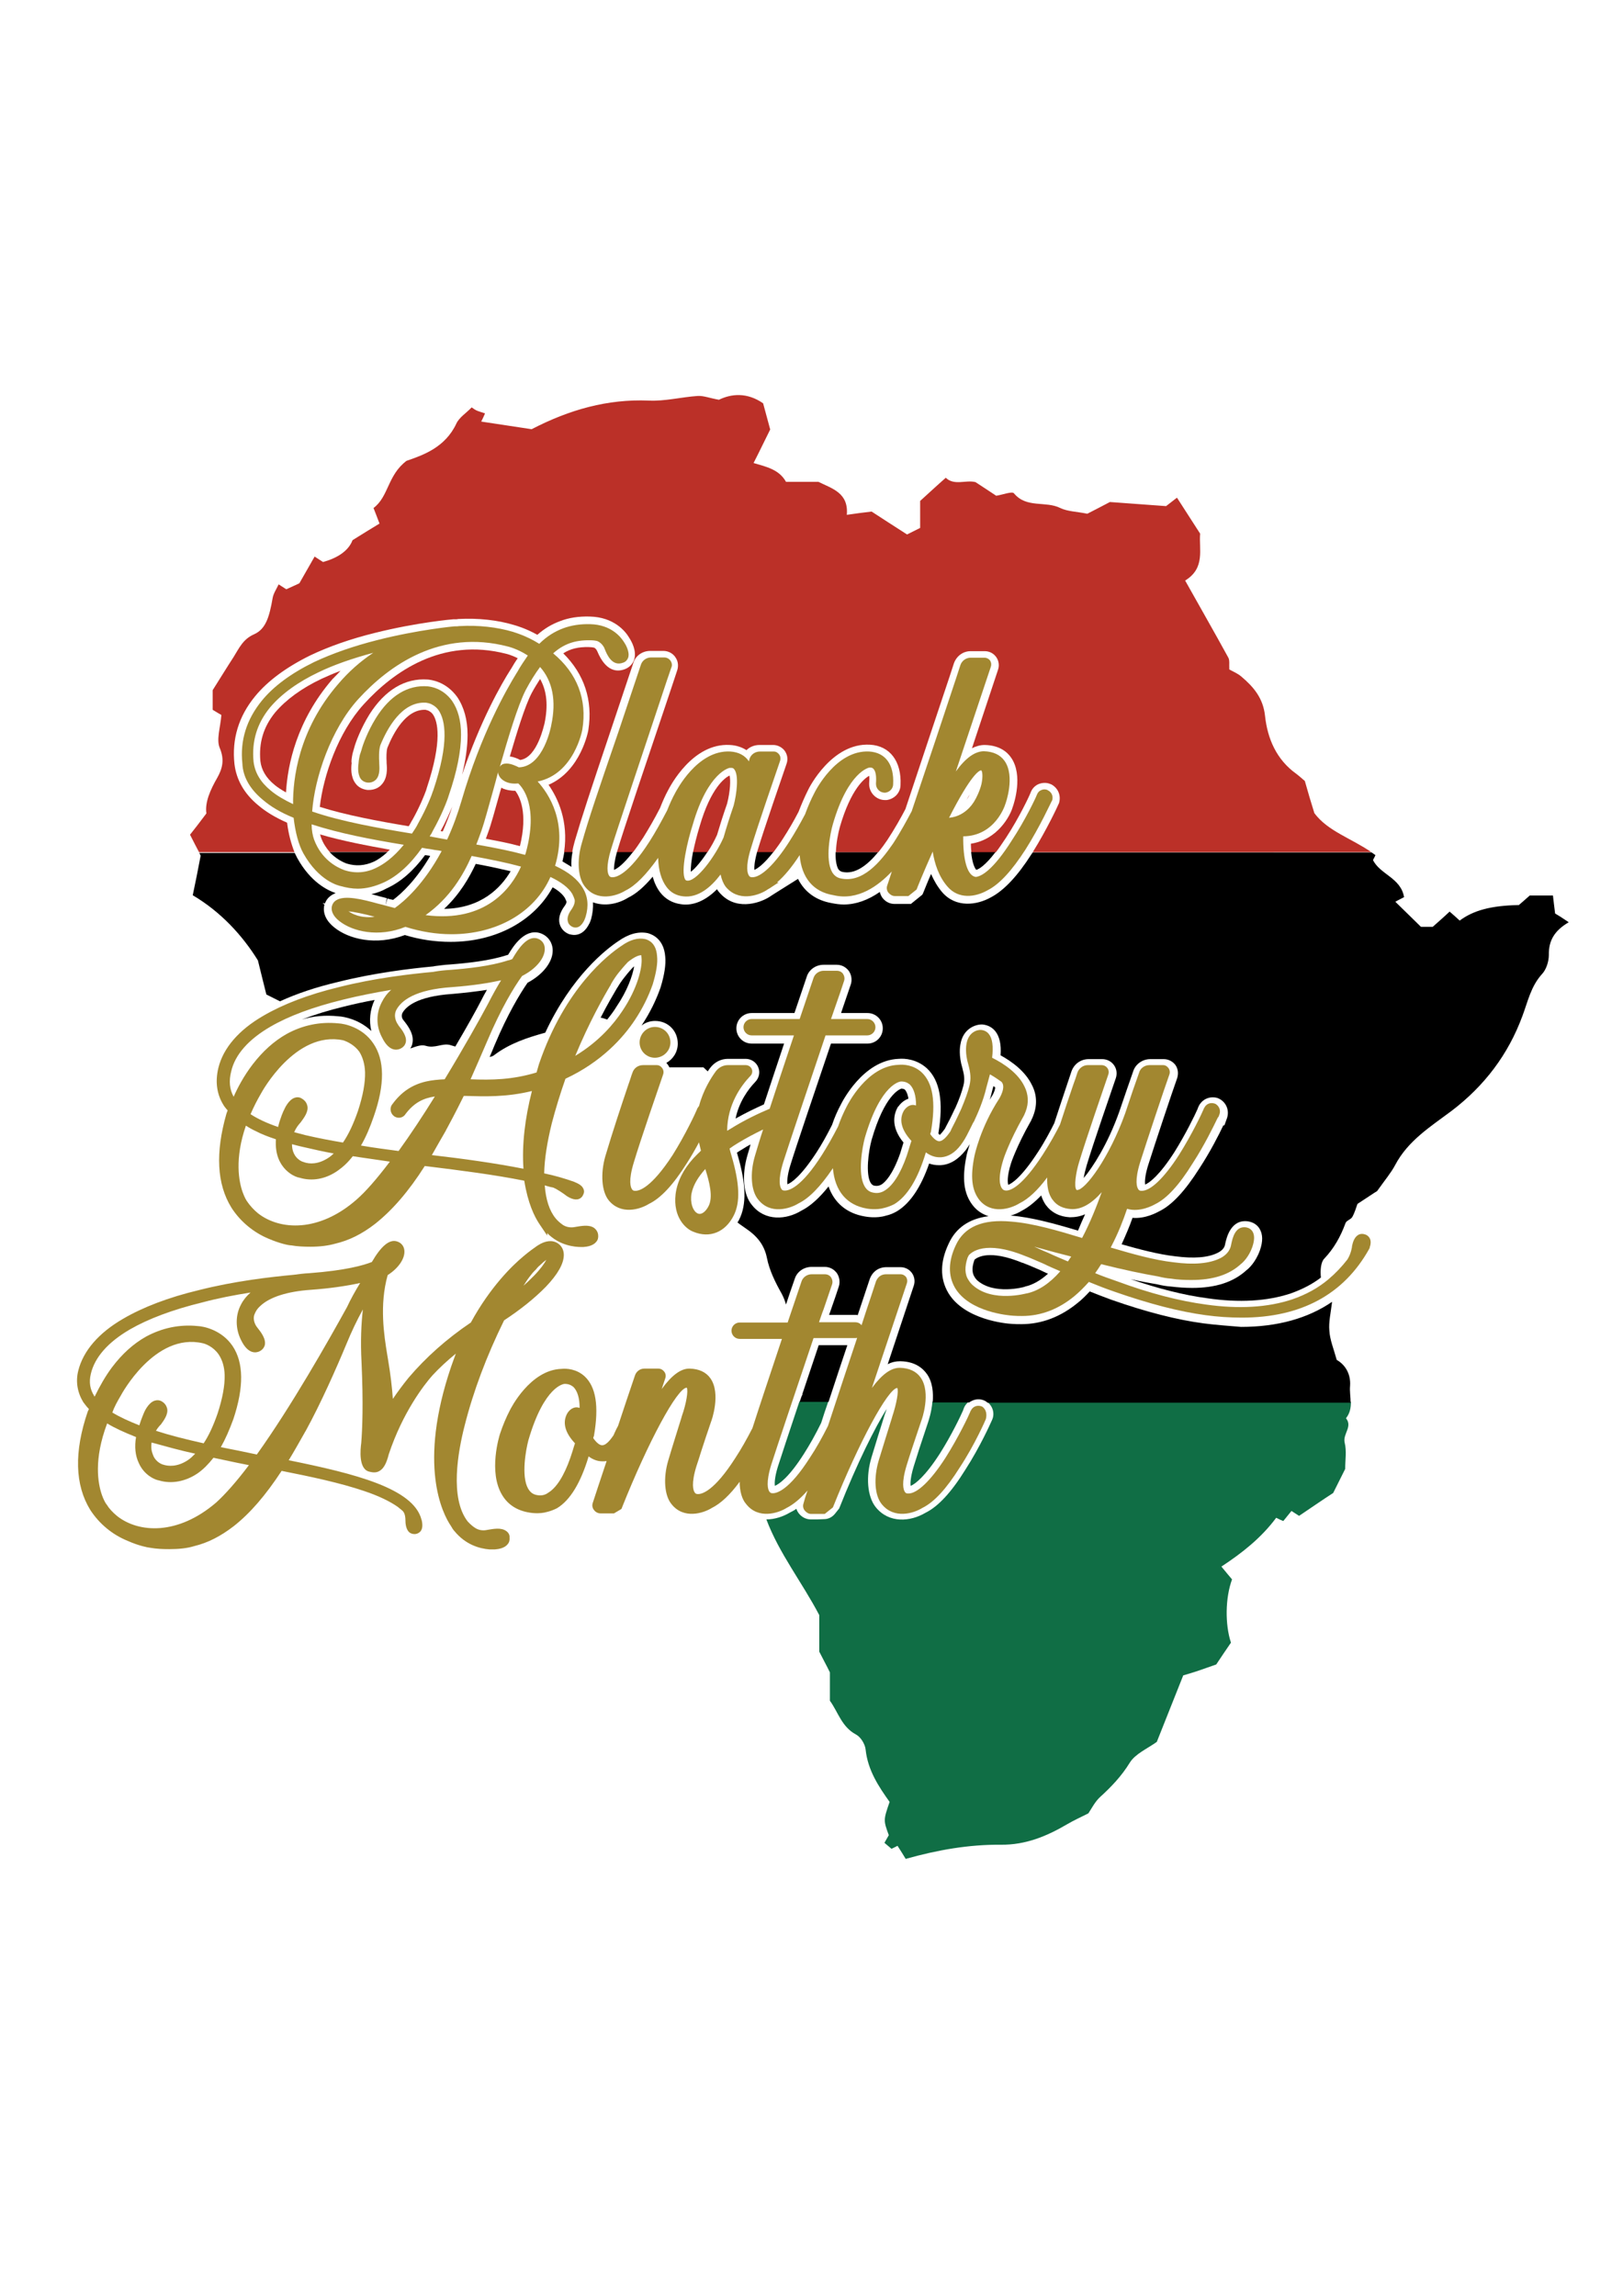
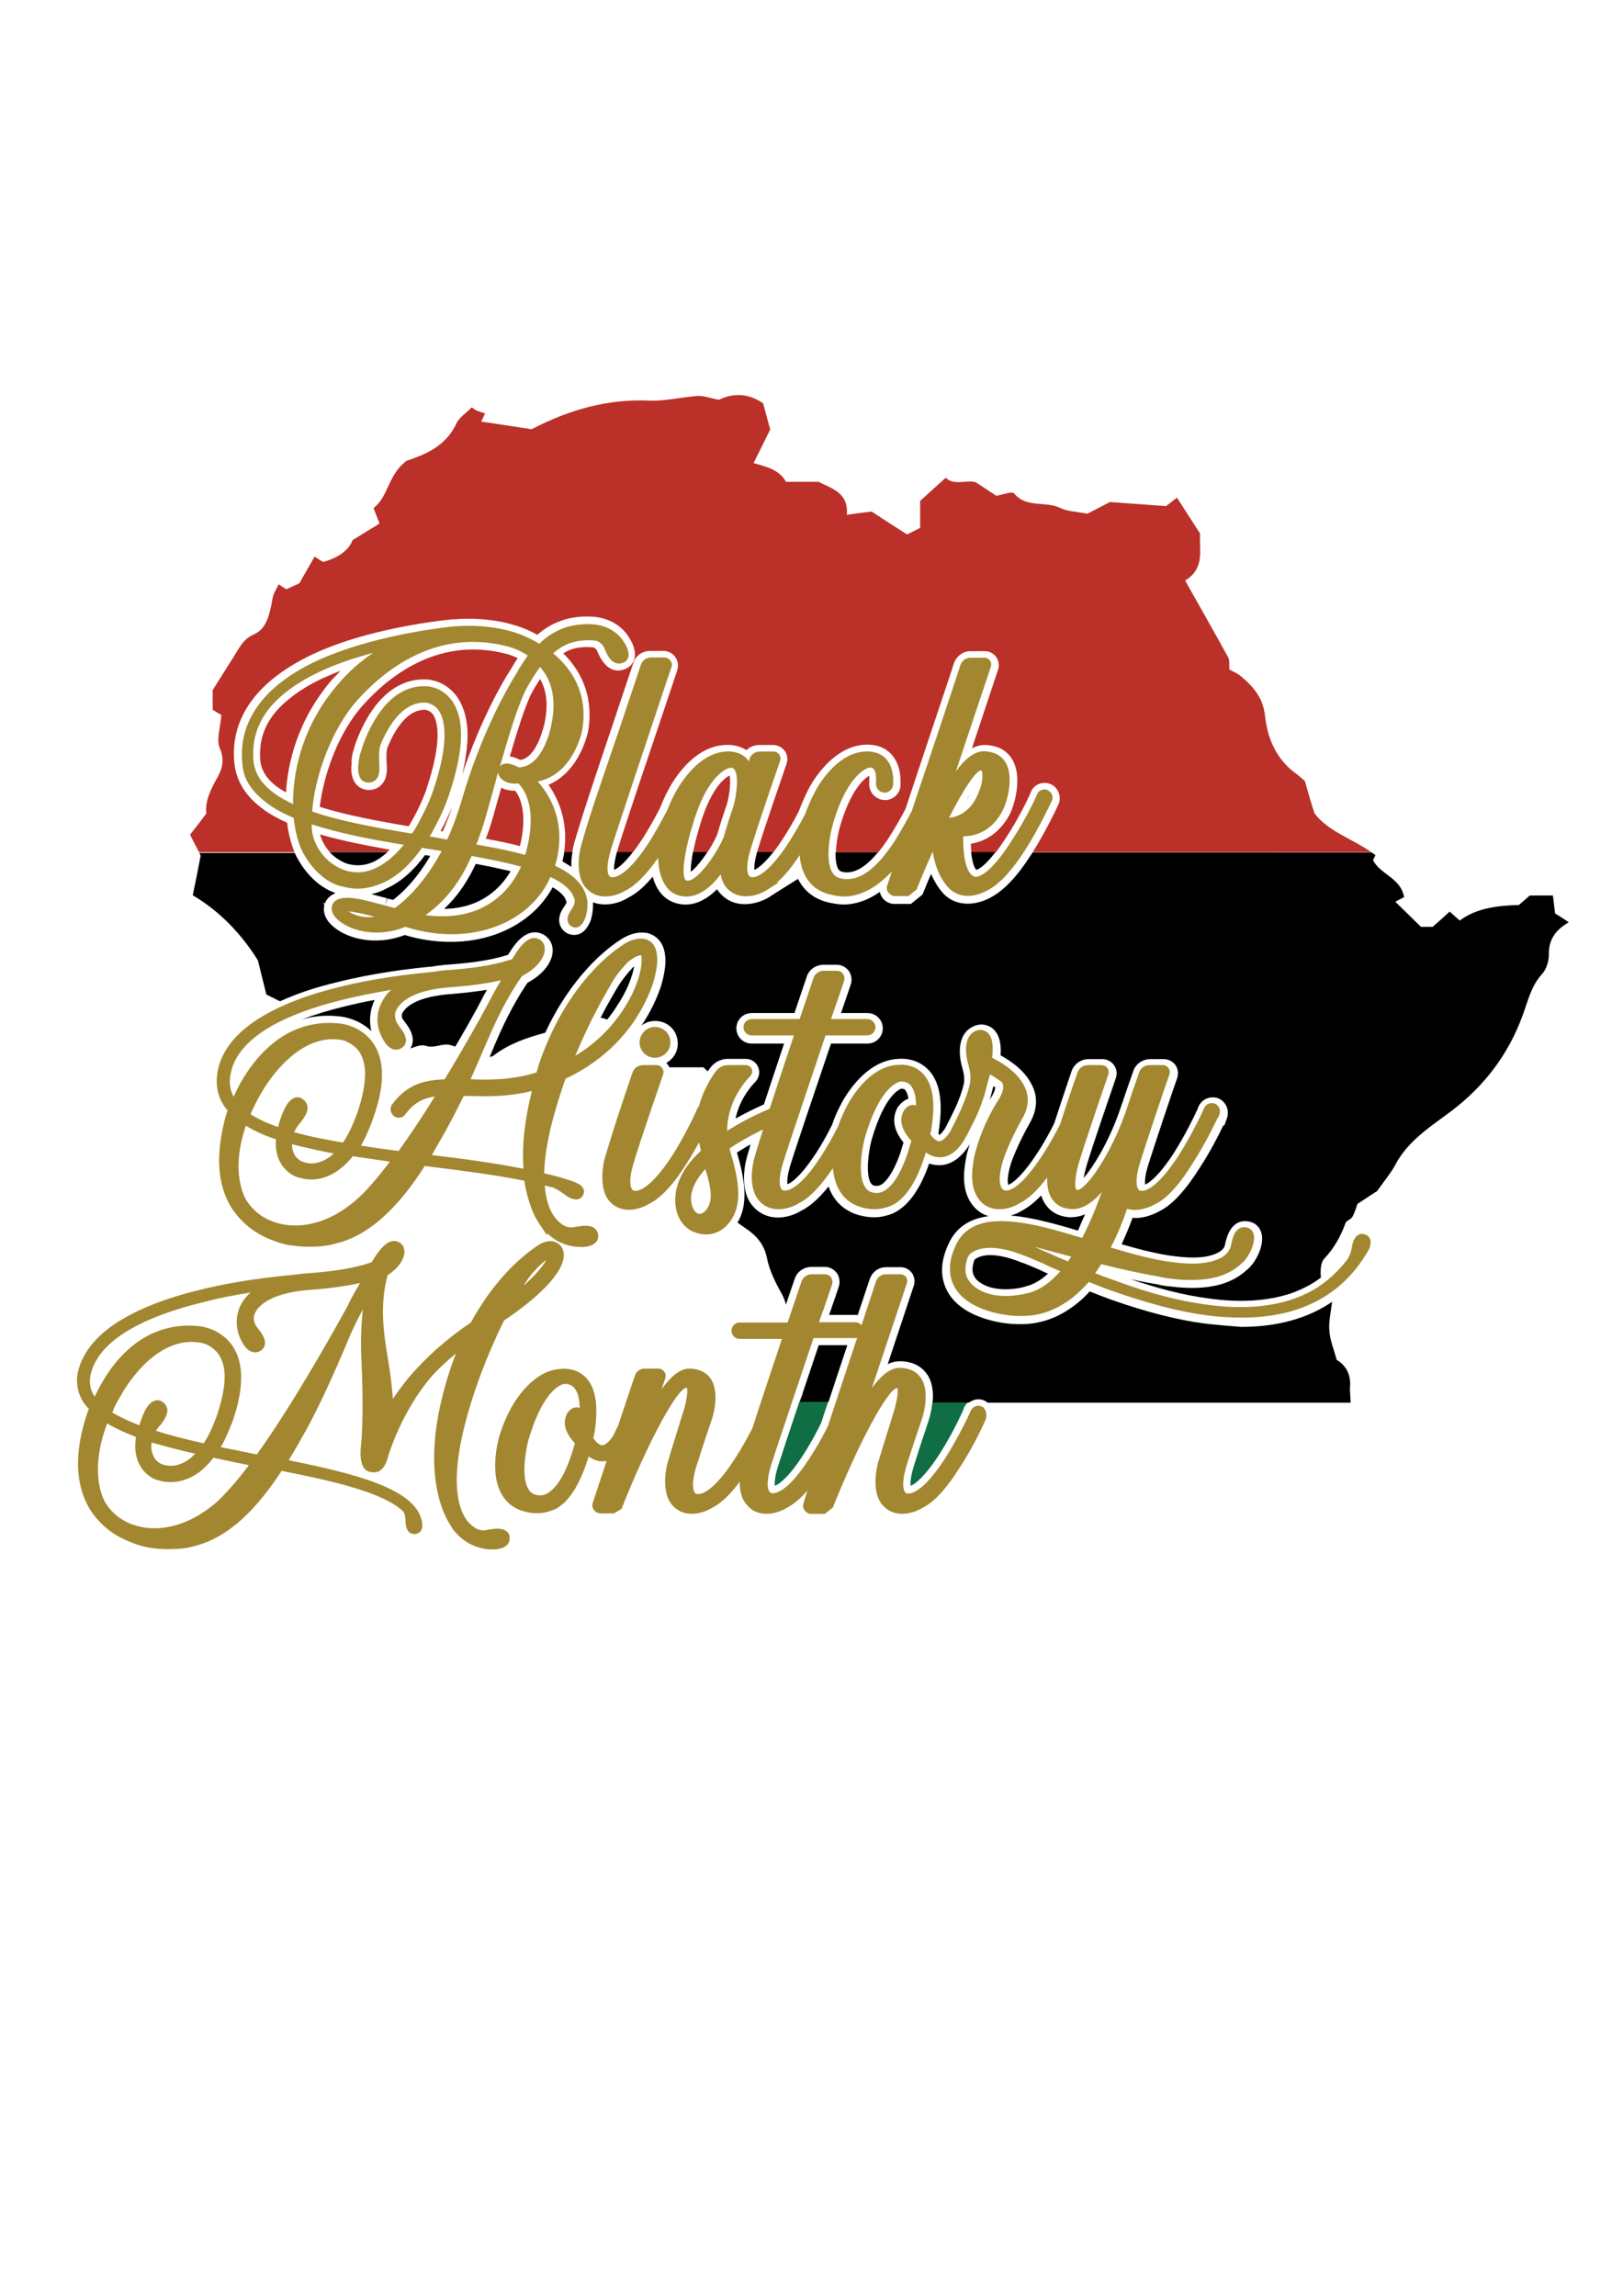
<svg xmlns="http://www.w3.org/2000/svg" version="1.0" x="0px" y="0px" viewBox="0 0 595.3 841.9" style="enable-background:new 0 0 595.3 841.9;" xml:space="preserve">
  <style type="text/css">
	.st0{fill:#106E45;}
	.st1{fill:#A28730;}
	.st2{fill:#BB3028;}
</style>
  <g id="Layer_1">
    <g id="XMLID_1_">
      <path id="XMLID_13_" class="st0" d="M294.9,533.1c2.1-3.3,4.2-7,6.3-11.3c0.8-2.6,1.7-5.2,2.6-7.8h-10.6    c-3.6,10.8-6.8,20.4-7.9,23.9c-1.2,3.9-1.2,6-1.1,7C285.6,544.3,289.2,542.1,294.9,533.1z" />
-       <path id="XMLID_8_" class="st0" d="M363.8,520.9c-0.4,0.9-4.3,9.7-9.8,18.2c-5.1,8.2-9.9,13.4-14.6,15.7c-5.4,3.2-13.3,4-18.2-2.1    c-3.1-3.9-3.7-11.2-1.5-18.4c1.5-5,3.2-10.4,4.8-15.5l0.3-0.8c0.1-0.4,0.3-0.9,0.4-1.3c-4.3,6.9-10.7,19.6-17.4,36.5l-1.6,2    c-1,1.2-2.4,1.9-3.9,1.9l-2.5,0.1h-2.4c-1.7,0-3.3-0.8-4.4-2.2c-0.4-0.5-0.7-1.1-0.9-1.7c-0.8,0.6-1.6,1-2.4,1.4    c-2.5,1.5-5.6,2.5-8.6,2.5c4.7,12.5,13,22.9,19.4,35.1v13.4c1.4,2.8,2.8,5.3,3.9,7.6v10.4c3,4.1,4.3,9.6,9.6,12.4    c1.7,0.9,3.3,3.5,3.5,5.5c0.8,7.6,4.8,13.6,8.8,19.2c-2.3,6.7-2.3,6.7-0.3,12.2c-0.5,0.9-1.1,1.9-1.6,2.8c1.3,1.1,2,1.7,2.6,2.2    c0.9-0.4,1.6-0.8,2.2-1.1c1.2,1.9,2.2,3.4,3,4.8c11.7-3.3,23.2-5.3,34.9-5.2c9.1,0.1,16.8-3.1,24.3-7.5c2.4-1.4,5-2.6,7.8-4    c1.2-1.8,2.4-4.2,4.2-5.9c4.2-3.8,8-7.8,11-12.7c2-3.2,6.2-5,9.9-7.6c3-7.5,6.2-15.6,9.7-24.4c1.7-0.5,3.8-1.1,5.8-1.8    c2.1-0.7,4.2-1.5,6.3-2.2c1.7-2.6,3.5-5.2,5.4-8c-2.2-6.7-2.1-16.4,0.4-23.2c-1.2-1.4-2.4-2.9-3.9-4.7c7.6-5,14.6-10.5,20.1-17.9    c1,0.5,1.8,0.9,2.6,1.2c1-1.2,2-2.5,3-3.7c1.4,0.9,2.2,1.4,2.8,1.8c4.3-2.9,8.5-5.8,12.5-8.4c1.5-3.1,3-5.9,4.4-8.8    c0-3.2,0.6-6.6-0.2-9.7c-0.7-3.2,3-5.8,0.5-8.9c1.5-1.9,1.8-3.9,1.8-6H362.1C364.2,515.7,365,518.5,363.8,520.9z" />
      <path id="XMLID_5_" class="st0" d="M335.1,537.9c-1.2,4-1.2,6.1-1.1,7c1.6-0.6,5.3-3.4,10.7-11.8c4.2-6.6,7.6-13.7,8.6-16V517    l0.4-1c0.4-0.8,1-1.5,1.7-2H342c-0.3,3.9-1.5,7.3-1.7,7.9C337.8,529.3,336.1,534.6,335.1,537.9z" />
    </g>
  </g>
  <g id="Layer_3">
    <g id="XMLID_4_">
      <path id="XMLID_190_" class="st1" d="M96.4,293.3c2.9,2.5,6.6,4.7,11.3,6.6c0.6,5.2,1.8,9.9,3.6,13.1c5.7,10.1,12.8,11.8,13.9,12    c1.8,0.5,3.9,0.9,6,0.9c3.1,0,6.3-0.8,9.6-2.3c5-2.3,9.7-6.6,14-12.7c1,0.2,2,0.4,3.1,0.5c1,0.2,2,0.4,3.1,0.5    c0.3,0.1,0.6,0.1,1,0.2c-6.6,12.3-13.8,18.5-17.2,20.9c-1.2-0.3-2.3-0.6-3.4-0.9c-0.7-0.2-1.4-0.4-1.9-0.5l-0.8-0.2    c-5.8-1.6-12.2-3.2-15.3-1.3c-0.9,0.5-1.5,1.4-1.7,2.4c-0.3,1.7,0.6,3.6,2.8,5.3c4.8,3.8,14.3,6.1,24.2,2.1    c5.7,1.8,11.4,2.7,16.9,2.7c16.3,0,30.4-7.7,36.3-21c4,1.9,6.7,4,8,6.2c0.4,0.8,0.7,1.5,0.9,2.2c0.2,1.7-1.1,3.3-1.1,3.4    c-0.9,1.2-1.9,3-1.4,4.6c0.2,0.9,0.9,1.6,1.9,2c2.4,0.8,3.7-1.7,4.1-2.5c0.2-0.4,0.3-0.8,0.5-1.3c1.2-4,0.8-7.5-1-10.5    c-1.9-3.2-5.1-5.8-10.2-8.2c4.7-15.9-2.3-26.4-6.4-30.9c13.4-2.7,16.4-18.9,16.4-19.1c1.8-11-1.9-20.6-10.7-27.9    c3.8-3.4,7.9-4.9,13.5-4.8c1.1,0,2,0.1,2.7,0.3c1.7,0.7,2.5,2.4,2.5,2.4h0l0.2,0.5c0.8,2,2.7,6.6,6.8,5c0.9-0.3,1.5-1,1.8-1.8    c0.7-2.1-1-5-1.5-5.7c-1.2-1.9-4.7-6.4-12.4-6.6c-3.6-0.1-6.9,0.4-9.9,1.5c-3.2,1.2-6.1,3-8.8,5.7c-5.1-3.2-9.6-4.3-9.7-4.4    c-5.7-1.7-12.6-2.5-19.5-2.1l-0.2,0c-0.5,0.1-1.2,0.1-1.8,0.1c-0.1,0-13.1,1.2-28.1,5c-8.7,2.2-16.5,4.9-23.3,8.1    c-8.4,4.1-14.9,8.9-19.2,14.2c-5.6,6.9-8,14.6-7.1,23C89.1,285,91.8,289.5,96.4,293.3z M185.3,286.6c1.8,0.9,3.7,0.8,4.8,0.7    c1.7,1.6,7.4,8.4,2.8,25.3l0,0c0,0-0.1,0.4-0.3,0.9c-4.7-1.3-10.4-2.5-17.9-3.8c0.7-1.7,1.3-3.5,1.9-5.1c1-2.8,2.5-8.4,4.3-14.8    c0.6-2.1,1.2-4.4,1.8-6.7c0,0.1,0,0.3,0,0.4C183,284.8,183.8,285.8,185.3,286.6z M173,313.9c7.1,1.3,13,2.5,18.1,3.9    c-3.4,7.6-12.7,20.7-35,17.8C165.1,329.2,169.9,320.9,173,313.9z M202.2,265.9c0,0.2-2.8,15.3-11.9,15.5c-1-0.5-2.9-1.4-4.5-1.4    c-1,0-1.9,0.3-2.4,1.1c0,0-0.1,0.1-0.1,0.2c3.1-10.8,6.6-22.5,9.5-28.2c1.7-3.2,3.5-6.1,5.3-8.5    C202.7,249.8,204.1,257,202.2,265.9z M189.7,246.5l-0.2,0.3c-3.7,6-13.1,22.4-20.2,46.8c-1.4,4.8-3.1,9.5-5.3,14.3l-5.4-1    l-0.4-0.1c-0.2,0-0.4,0-0.6-0.1c0.5-0.7,0.9-1.4,1.2-2.1c3.1-5.5,5.3-11.1,5.8-12.9l0,0c3-8.7,4.5-16.2,4.5-22.3    c0-5.1-1.1-9.2-3.3-12.4c-3.5-4.8-8.1-5.2-8.9-5.3c-7.3-0.6-13.9,3.4-19,11.6c-3,4.8-4.9,10-5.3,11.7l0,0c0,0.1-0.4,1.2-0.6,1.8    c-0.4,1.7-0.5,2.9-0.5,3.2c-0.1,0.7-0.5,3.7,0.8,5.6c0.6,0.8,1.5,1.3,2.6,1.4c1.5,0.1,2.5-0.6,3-1.1c1.5-1.6,1.3-4.2,1.2-6l0-0.4    c-0.1-1.1-0.2-4.4,0.4-6.2c2.5-6.1,7.9-16.2,16.8-15.6c0.6,0.1,1.1,0.2,1.6,0.4c0.4,0.2,1.9,0.8,3,2.4c2.4,3.6,4,11.6-2,29.4    l-0.1,0.2v0c-0.3,1.1-2.2,6.1-5.4,11.8c-0.7,1.5-1.6,2.7-2.3,3.8c-12.2-2-25.9-4.4-36.6-8.1c0.9-12.4,6.9-30.2,16.9-41.2    c11.3-12.4,30.1-25.8,54.9-19.3c0,0,3.5,0.8,7.3,3.3C192.3,242.3,190.9,244.3,189.7,246.5z M126.3,319.1c-3-1.1-8.4-4-11.1-11.2    c-0.5-1.4-0.9-3.4-0.9-5.6c10.1,3.3,22.1,5.6,33.8,7.5c-3.9,4.8-7.5,7.2-10,8.4C134.3,320.1,130.3,320.4,126.3,319.1z M124,250.9    c-14.6,16.9-16.6,35-16.5,44c-3.3-1.6-6.1-3.2-8.2-5c-3.7-3-5.8-6.5-6.3-10.6c-0.7-7.4,1.2-13.9,6-19.8c4.2-5,10.3-9.4,17.9-13    c5.6-2.7,12.2-5,20-7.1C132.1,242.6,127.8,246.4,124,250.9z M130.1,335.4c-0.8-0.3-1.7-0.8-2.3-1.2c2,0.2,5.7,0.9,9.6,2    C136.2,336.4,133,336.6,130.1,335.4z" />
      <path id="XMLID_185_" class="st1" d="M213.4,309.2c-1.9,6.4-1.4,12.9,1.2,16c4.4,5.6,11.6,3.4,14.8,1.4c3.7-1.8,7.6-5.8,12-12    c0.1,4.5,1.2,8.2,3.1,10.7c1.5,2,3.5,3.1,6,3.4c5.6,0.7,10.3-3.4,13.8-8c0.4,1.8,1,3.3,1.8,4.4c4.6,5.7,11.8,3.4,15,1.4l0.6-0.4    c0.4-0.2,0.9-0.5,1.3-0.8l2.6-1.7H285c2.7-2.3,5.5-5.7,8.3-10c0.7,8.3,5,13.5,12.5,14.7c8.9,2.1,16.4-3.5,21.3-8.7    c-0.7,2.3-1.3,4-1.7,5.2c-0.3,0.9-0.1,1.9,0.5,2.6c0.6,0.7,1.4,1.2,2.3,1.2h4.9c0,0,0.1,0,0.1,0l3-2.4c0-0.1,2.5-6.3,5.9-13.9    c0.7,4.4,2.2,9.1,5.4,12.8c4.1,4.8,10.3,3.9,14.7,1.4c4.4-2.2,9-7.3,13.9-14.9c5.4-8.5,9.6-17.8,9.7-17.9l0.1-0.1    c0.5-1.5-0.1-3.1-1.6-3.8l-0.1-0.1c-0.8-0.3-1.6-0.3-2.4,0.1c-0.7,0.3-1.2,0.9-1.5,1.7l0,0c-0.3,0.9-4.2,9.2-9.3,16.9    c-6.6,10.4-10.7,12.7-12.6,13.1c-0.2,0.1-0.7,0.1-0.9,0c-2.8-0.8-4.3-6.4-4.2-14.8c11.8-0.1,15.4-11.6,15.4-11.7    c0.2-0.4,3.7-10.3-0.2-15.9c-1.6-2.3-4.2-3.5-7.6-3.6c-3.2,0-6.6,2.3-10.3,7.4l12.8-38.3c0.3-0.8,0.2-1.6-0.2-2.3    c-0.5-0.7-1.3-1.1-2.1-1.1H356c-1.6,0-3.1,1-3.7,2.6l-1.7,5.2c-3.4,10.3-10.3,31-16.2,48.5c-1.6,3-4,7.5-6.8,11.8    c-4.8,7-11.3,14.7-19.4,12.8c-1.3-0.3-2.3-1.1-3-2.3c-2.6-4.6-0.7-14.2,0.3-17.6c5.6-19.3,13.3-20.7,13.3-20.7    c1-0.1,1.4,0.2,1.6,0.5c0.8,0.8,1.1,2.7,0.9,5.3l0,0.2c0,1.8,1.5,3.2,3.2,3.2l0.2,0c1.7-0.2,2.9-1.6,2.9-3.1    c0.4-7.2-2.8-11.6-8.7-12c-12.3-0.7-19.9,14.6-20.2,15.2c-1.2,2.3-2.3,4.8-3.4,7.8c-1.9,3.6-3.8,6.9-5.7,9.9    c-5.4,8.5-10.6,13.4-13.8,13.2c-0.5,0-0.9-0.2-1.1-0.6c-0.5-0.7-1.4-3.1,0.7-9.9c2.5-8.4,9.1-27.4,10.7-32.1    c0.3-0.8,0.2-1.7-0.3-2.4c-0.5-0.7-1.2-1.1-2-1.1h-5c-1.8,0-3.3,1-3.9,2.7l0,0.1c-0.1,0.2-0.1,0.5-0.2,0.8    c-1.5-2.2-3.8-3.4-6.8-3.6c-12.2-0.7-19.9,14.6-20.2,15.1c-1.1,2-2.1,4.2-3,6.5c-2.2,4.2-4.3,8-6.4,11.3    c-7.8,12.2-12.3,13.3-13.8,13.2c-0.5,0-0.9-0.2-1.1-0.6c-0.5-0.7-1.3-3.1,0.8-9.9c2-6.6,12-36.3,17.9-54.1    c1.8-5.5,3.3-9.9,4.1-12.2c0.4-0.8,0.3-1.7-0.2-2.5c-0.5-0.8-1.4-1.3-2.4-1.3h-4.8c-1.7,0-3.2,1.1-3.7,2.6    c-3.2,9.6-5.9,17.7-8.2,24.5C219.1,290.9,215.9,300.3,213.4,309.2z M269.3,282.1c1.8,2.2,0.9,9.1-0.2,13.3    c-1.5,4.4-2.7,8.2-3.7,11.7c-3,6.9-10.2,16.7-13.6,15.8c-0.1,0-0.3-0.1-0.5-0.4c-1.7-3,0.8-13.9,2.8-20.1    c5.6-19.4,13.5-20.8,13.5-20.8c0.1,0,0.2,0,0.3,0C268.7,281.5,269.1,281.8,269.3,282.1z M359.9,282.5    C359.9,282.5,359.9,282.5,359.9,282.5c0.4,0.3,0.7,2.1,0.1,5c-0.7,2.9-2.1,5.3-2.1,5.4l-0.1,0.1c-0.1,0.3-3,6.3-9.7,6.9    C356.3,283.8,359.2,282.5,359.9,282.5z" />
      <path id="XMLID_183_" class="st1" d="M234.6,382.3c0,3.1,2.5,5.6,5.6,5.6c3.1,0,5.7-2.5,5.7-5.6c0-3.2-2.5-5.7-5.7-5.7    C237.1,376.6,234.6,379.2,234.6,382.3z" />
      <path id="XMLID_165_" class="st1" d="M84.9,442.9c3.2,5,8.1,9.1,13.7,11.4c4,1.7,7.2,2.4,8.2,2.4c2.3,0.4,4.6,0.5,7.1,0.5    c3.5,0,6.5-0.4,9-1.1c5.1-1.2,9.8-3.5,14.7-7.3c6.3-5,12.3-11.9,18.2-21.2l0.8,0.1c12.2,1.5,24.8,3.1,35.7,5.3    c1.3,8.2,3.7,13.1,5.5,15.8l2.9,4.3v-0.9c4.5,4.6,10.1,5.1,12.4,5.1h0.8l0.1,0c1.5-0.1,3.6-0.5,4.7-1.9c0.6-0.7,0.8-1.5,0.7-2.5    c-0.1-1.1-0.7-2-1.5-2.6c-1.9-1.3-4.7-0.7-6.6-0.4l-0.6,0.1c0,0-2.1,0.5-4.1-0.7c-1-0.7-2-1.5-2.8-2.5c-2.3-2.8-3.6-6.9-4-12.1    c0.4,0.1,0.7,0.2,1,0.3c0.7,0.2,1.4,0.4,2.1,0.5c1.5,0.6,3.9,2.3,4.7,2.9l0.1,0.1c0.9,0.6,2.9,1.8,4.6,1.2    c0.6-0.2,1.3-0.7,1.7-1.8c0.3-0.6,0.3-1.3,0-1.9c-0.5-1.3-2-2-3.2-2.5l-0.2-0.1c-3.4-1.2-7.1-2.3-11-3.1    c0.1-5.3,1.1-11.5,2.8-18.4c1.4-5.3,3-10.6,5-16.3c13.3-6.2,21.2-15.1,25.5-21.6c2.8-4.2,5-8.7,6.5-13c1.3-4.3,1.9-7.8,1.6-10.4    c-0.3-4.5-2.8-5.8-4.3-6.2c-2.7-0.6-5.6,0.2-8.8,2.5c-4.7,3.1-20.7,15.4-30.2,43.3l-0.9,3.1c-8.9,2.7-16.5,2.8-24.2,2.5    c1.8-4,3.8-8.7,6.1-14c5.1-12,9.7-19.6,12.8-23.9c5.2-2.6,8.6-6.8,8.3-10.3c-0.1-1.7-1.2-3-2.9-3.5c-3.6-0.9-6.8,3.8-9,7.6    c-0.5,0.2-0.9,0.4-1.6,0.5c-6.3,2.1-14.8,3-21.4,3.5c-1.9,0.1-3.6,0.3-5.4,0.6l-0.5,0.1c-8.6,0.8-21.7,2.3-34.7,5.6    c-11.2,2.7-20.5,6.3-27.7,10.5c-9,5.2-14.7,11.8-16.5,19.1c-1.3,5.4-0.5,10.2,2.3,14.3l0.1,0.1c0.3,0.4,0.6,0.8,1,1.2    c-0.2,0.4-0.3,0.9-0.5,1.4C79,422.7,79.5,434.2,84.9,442.9z M228.3,370.7c-3.1,4.7-8.5,11.2-17.3,16.5    c5.1-12.3,10.3-21.5,13.1-26.2l0-0.1c0.9-1.6,2-3.2,2.9-4.3c1.7-2.1,3-3.5,3.3-3.8c2.5-2,4-2.5,4.9-2.5c0,0.2,0.1,0.5,0.1,0.9    C235.7,354.9,233.7,362.7,228.3,370.7z M143.5,363c-1.5,1.3-2.6,2.8-3.4,4.4c-2.2,4.1-2.2,8.9,0,13c2.6,5.4,5.6,4.7,6.7,4.2    c1.3-0.6,1.8-1.5,2-2.2c0.6-2.2-1.3-4.7-2.6-6.3l-0.3-0.5c0,0-1.6-2.1-0.8-4.6c0.1-0.3,0.2-0.5,0.3-0.7c1.8-3.3,6.7-7.4,20.4-8.3    c8.1-0.6,13.9-1.6,18-2.5c-1.5,2.4-3.1,5.3-4.9,8.8c-2.7,5.1-8.7,15.8-15.8,27.5c-2.3,0.1-4.6,0.3-6.8,0.8    c-5.2,1.2-9.2,3.9-12.5,8.5l-0.1,0.1c-0.8,1.3-0.5,3.1,0.8,4.1l0.3,0.2c0.4,0.2,0.8,0.4,1.5,0.4c1,0,1.9-0.5,2.4-1.3    c3.2-4.3,6.7-5.9,10.8-6.5c-4.4,7.1-8.9,13.9-13.3,20c-4.5-0.6-9.1-1.2-13.8-2c1.8-3.1,3.3-6.6,4.7-10.7c4.1-11.7,4-20.7-0.2-26.8    c-4-5.9-10.6-7.2-12.7-7.3c-6.9-0.7-13.3,0.7-19.1,3.9c-4.6,2.6-8.7,6.3-12.4,11.1c-3.3,4.3-5.6,8.7-7,11.9    c-1.5-2.7-1.8-5.8-0.9-9.3c1.4-6.1,6.3-11.7,14.4-16.4c6.7-3.9,15.6-7.2,26.6-9.9C131.4,365.2,137.6,364,143.5,363z M192,428.6    c-10.7-2.1-22.3-3.7-33.6-5c1.7-3,3.4-6,5.2-9.1c0-0.1,0.1-0.3,0.3-0.6c0.8-1.5,2.9-5.3,6.2-12c0.1,0,0.2,0,0.3,0l0.5,0    c6.7,0.2,14.8,0.5,24.2-1.8C192.5,410.3,191.4,419.9,192,428.6z M95.8,400.9c0.1-0.2,12.5-23.1,30.1-19.4c1.5,0.5,4.1,1.7,5.9,4.2    c1.2,1.9,2,4.5,2.1,7.5c0.1,3.9-0.8,8.7-2.6,14.2c-1.7,4.9-3.5,8.7-5.5,11.6c-4.8-0.8-9.4-1.7-13.7-2.7c-1.4-0.4-2.8-0.7-4.2-1.1    c0.9-2.1,2.3-3.5,2.3-3.5l0.3-0.4c1-1.4,2.8-3.7,2.2-5.9c-0.2-0.8-0.7-1.8-2.1-2.6c-0.8-0.5-1.8-0.5-2.6-0.2    c-2.2,0.8-3.6,3.9-3.8,4.4c-0.1,0.1-1.4,2.9-2.2,6.3c-4.1-1.4-7.5-3-10.1-4.7C93.1,405.8,94.4,403.3,95.8,400.9z M109,420.1    c0.7,0.2,1.3,0.3,2.1,0.5c4.3,1,7.9,1.8,11.3,2.4c-0.6,0.6-1.2,1.1-1.8,1.5c-3.9,2.6-7.1,2.4-9.1,1.7l-0.2-0.1h-0.1    c-0.4-0.1-2.4-0.9-3.4-3.1c-0.5-1-0.7-2.2-0.7-3.4C107.7,419.8,108.4,419.9,109,420.1z M90.2,412.8c1.2,0.8,2.5,1.5,3.8,2.1    c1.9,1,4.2,1.9,7.2,2.9c-0.2,2.9,0.2,5.5,1.2,7.7c2.1,4.5,6,6.2,7.5,6.4c4.6,1.4,9.6,0.5,14-2.6c2-1.4,3.8-3.1,5.5-5.3    c4.4,0.7,9.1,1.3,13.6,2c-5,6.6-8.9,11-12.2,13.9l0,0C117,452,102.7,451.2,94.7,445c-1.5-1.2-3-2.8-4.2-4.6    c-0.1-0.2-0.7-1-1.5-3.2C87.6,433.3,86,424.9,90.2,412.8z" />
      <path id="XMLID_157_" class="st1" d="M501,452.8L501,452.8c-1-0.4-1.9-0.4-2.7,0c-1.5,0.8-2.1,2.7-2.4,4.2l0,0.2    c0,0-0.3,2.5-1.7,4.7c-2.1,2.7-4.5,5.2-7,7.3c-3.7,3.1-8,5.5-13.2,7.3c-9,3-19.7,3.6-31.7,1.9c-9.7-1.3-20.6-4.1-32.5-8.5    c-2.9-1-5.7-2-8.1-3c0.8-1.1,1.5-2.2,2.2-3.3c8.4,2.1,15.1,3.5,20.9,4.5c1.6,0.4,3.2,0.7,4.7,0.8c2.4,0.4,4.9,0.5,7.5,0.5    c7.9,0,13.9-1.9,18.2-5.9c0.8-0.6,2.9-2.7,4.1-6.1c0.9-2.6,0.9-4.5,0.1-5.8c-0.5-0.8-1.3-1.3-2.3-1.5c-4-0.6-5,3.8-5.5,6.2    l-0.1,0.5c-0.2,0.9-0.9,3.1-3.9,4.6c-4,2-9.8,2.5-17.2,1.5c-7.1-0.8-15.2-3.1-23-5.4l0.3-0.6c2.4-4.6,4.3-9.4,5.7-13.6    c4.7,1.4,9.6-1.3,10.3-1.7c4.3-2.1,8.8-7,13.7-14.9c4.3-6.6,7.7-13.6,9.1-16.5c0.1-0.2,0.2-0.3,0.2-0.5h0.2l0.4-1.1    c0.5-1.4-0.1-3-1.5-3.8l-0.3-0.1c-1.5-0.5-3.1,0.1-3.8,1.6l-0.2,0.3v0.1c-0.6,1.5-4.3,9.3-9.1,16.9c-5.4,8.4-10.5,13.3-13.8,13.1    c-0.5,0-0.9-0.2-1.1-0.6c-0.5-0.7-1.4-3.1,0.7-9.9c2.6-8.2,8.8-26.8,10.7-32.1c0.3-0.8,0.2-1.7-0.3-2.4c-0.5-0.7-1.2-1.1-2-1.1h-5    c-1.8,0-3.4,1.2-3.8,2.8c-1.4,3.9-3.1,8.8-5.1,14.9c-5.8,16.2-14.6,28.1-17.6,28.1c-0.2,0-0.2,0-0.3-0.1c-0.9-1.2-0.2-6.2,1-10.1    c2.5-8.3,9.1-27.4,10.7-32.1c0.3-0.8,0.2-1.7-0.3-2.4c-0.5-0.7-1.3-1.1-2.2-1.1h-5c-1.7,0-3.2,1.1-3.8,2.7    c-0.4,1.3-0.9,2.8-1.5,4.4c-1.5,4.4-3.2,9.4-4.9,14.7c-1.4,2.8-3.7,7-6.3,11c-7.4,11.4-11.6,13.2-13.4,13.2    c-0.7,0-1.2-0.2-1.6-0.8c-0.6-0.8-1.7-3.4,0.5-10.5c0-0.1,2.1-6.6,7.4-15.9c0.3-0.5,0.5-1.1,0.8-1.8c1.2-3.1,1-6.3-0.4-9.1    c-2.3-4.9-7.5-8.4-11.9-10.6c0.5-4.2,0.1-7.1-1.2-8.7c-0.7-0.9-1.7-1.4-2.9-1.5c-1.5-0.1-4.6,0.9-5.3,5.1    c-0.1,0.5-0.6,3.4,0.7,7.7c0.8,3,1,5,0.4,7.6c-0.6,2.5-1.7,5.4-3,8.5c-0.4,0.8-1.6,3.6-3.5,7.2l-0.1,0.2c-0.1,0.3-0.3,0.6-0.4,0.9    c-0.7,1-2.4,3.5-4,3.6c-0.7,0.1-2-0.6-3.4-2.6c0-0.2,0.1-0.4,0.1-0.5l0.1-0.1l0.1-0.5c1.8-10.7,0.7-17.7-3.5-21.6    c-3-2.7-6.6-2.9-8.5-2.7c-11.5,0.4-18.6,14.6-18.9,15.2c-1.2,2.3-2.3,4.8-3.2,7.4c-2,3.9-4,7.4-5.9,10.4    c-7.7,12.1-12.2,13.2-13.8,13.1c-0.5,0-0.9-0.2-1.1-0.6c-0.5-0.7-1.4-3.1,0.7-9.9c1.8-5.7,9.6-28.9,15.5-46.4h15.3    c1.6,0,3-1.3,3-3c0-1.6-1.3-3-3-3h-13.3c0.6-1.7,1.2-3.4,1.7-4.9c1.4-4,2.5-7.2,3.1-9.1c0.3-0.9,0.1-1.8-0.4-2.6    c-0.5-0.7-1.3-1.1-2.3-1.1h-4.8c-1.7,0-3.2,1.1-3.7,2.6c-1.7,5-3.4,10-5.1,15.1h-17.6c-1.6,0-3,1.3-3,3c0,1.6,1.3,3,3,3h15.5    c-3.9,11.6-6.7,20.2-8.9,26.9c-3.8,1.6-9.2,4.1-14.6,7.5c-0.4,0.2-0.7,0.4-1,0.6c0.1-9.8,5.2-16.6,8.4-20c0.7-0.6,1-1.6,0.7-2.5    c-0.3-0.9-1.2-1.6-2.3-1.6h-6.5c-1.7,0-3.3,0.8-4.4,2.2c-1.7,2.3-4.7,7-6.2,12.8c-0.2,0.2-0.3,0.4-0.5,0.7l-0.2,0.3v0.1    c-0.6,1.5-4.3,9.4-9,16.9c-7.9,12.1-12.3,13.2-13.8,13.1c-0.5,0-0.9-0.2-1.1-0.6c-0.5-0.7-1.4-3.1,0.7-9.9    c2.5-8.4,9.1-27.4,10.7-32.1c0.3-0.8,0.2-1.7-0.3-2.4c-0.5-0.7-1.2-1.1-2-1.1h-5c-1.8,0-3.3,1-3.9,2.7c-0.5,1.3-0.9,2.8-1.5,4.4    c-2.6,7.7-5.8,17.3-8.5,26.4c-1.8,6.4-1.3,12.8,1.2,16c4.5,5.6,11.6,3.4,14.8,1.4c4.4-2.1,9-7.1,13.9-14.9c1.5-2.3,3-4.9,4.5-7.7    c0,0,0,0,0,0.1c0,0,0.3,1.3,0.7,3c-0.2,0.2-0.4,0.3-0.5,0.5c-0.8,0.7-1.5,1.5-2.3,2.3c-3.7,4.1-5.9,8.5-6.5,13.1    c-1,8.6,3.8,12.8,6.5,13.8c6,2.5,11.7,0.2,14.8-5.9c2.5-4.9,2.2-11.8-0.8-22c-0.3-0.9-0.5-1.8-0.7-2.6c1-0.7,2-1.4,3.2-2.1    c2.8-1.7,5.8-3.3,9.1-4.9c-1.2,3.6-2.1,6.7-3,9.7c-1.9,6.4-1.4,12.9,1.2,16c4.4,5.6,11.6,3.4,14.8,1.4c3.9-1.9,8-6.1,12.6-12.9    c0.7,8.3,5,13.5,12.4,14.8c0.1,0,3.4,0.7,6.7-0.3c1.2-0.3,2.4-0.8,3.4-1.3c4.8-2.9,8.7-9.3,11.6-19c1.6,1.2,3.3,1.8,5,1.8l0.6,0    c2.6-0.2,5-1.6,7.2-4.5c1.2-1.6,2-3.1,2.2-3.5c0.9-1.8,1.7-3.3,2.3-4.6c0.1-0.1,0.2-0.3,0.3-0.5l0.1-0.1c0-0.1,0.1-0.2,0.2-0.5    c0.8-1.7,3.1-6.7,4.3-11.9c0.2-0.7,0.7-2.6,1.3-4.8c0.1,0,0.2,0.1,0.2,0.1c1.6,0.9,3,1.9,4,2.6c1.9,1.9-0.8,6.2-0.8,6.2    c-6.9,10.6-9,20.6-9.1,21.1c-1.5,7.4-1,12.3,1.7,15.9c4.4,5.6,11.6,3.4,14.8,1.4c3.3-1.6,6.7-4.8,10.2-9.5c-0.1,2.9,0.3,6,2,8.2    c1.5,2.1,3.8,3.2,6.8,3.4c3.7,0.2,7.4-1.9,11.2-6.2c-1.8,5-4.2,11.1-7.2,16.8c-8.5-2.6-18-5.4-25.9-6c-10.6-1-17.3,1.9-20.4,8.6    c-2.8,5.9-2.9,11.2-0.3,15.7c5.3,8.9,19.6,10.1,21.3,10.2c1.1,0.1,2.2,0.1,3.3,0.1c6.9,0,13.4-2.5,19.2-7.3    c1.8-1.5,3.5-3.2,5.3-5.2l0.2,0.1c2.9,1.2,6,2.4,9.2,3.5c12.9,4.5,23.8,7.3,33.4,8.6c4.4,0.6,8.8,0.9,13.3,0.9    c21.7,0,37.4-8.5,46.7-25.2l0.2-0.4v-0.2C503.5,454.3,501.7,453.1,501,452.8z M379.4,457.2c2.6,0.7,5.2,1.4,7.7,2.1    c1.9,0.5,3.8,1,5.8,1.5c-0.4,0.6-0.8,1.2-1.2,1.8c-2.3-1-4.8-2-7.1-3.1c-1.5-0.6-2.8-1.2-4.1-1.8    C380.1,457.5,379.7,457.4,379.4,457.2z M354.9,461.2c0.1-0.2,0.3-0.5,0.4-0.8c0.9-1.1,5.9-5.8,20.7,0.2c1.4,0.5,3.2,1.3,5.3,2.2    l1.4,0.6c1.8,0.9,3.9,1.8,6.2,2.8c-3.9,4.5-8.1,7.2-12.2,8.1l-0.1,0c-0.1,0-12.4,3.5-19.7-2.9c-0.6-0.5-1.2-1.2-1.6-1.9    C353.8,467.4,353.8,464.5,354.9,461.2z M320,437.3c-1.3-0.3-2.2-1.1-2.9-2.3c-2.6-4.6-0.8-14.3,0.1-17.7    c5.9-20.3,13.2-20.7,13.3-20.7c1.4,0,2.3,0.4,3.2,1.1c1.5,1.5,2.3,4.1,2.3,7.7c-0.4-0.1-0.7-0.2-1.1-0.2c-0.9,0-2.2,0.4-3.3,2    c-1.4,2.3-2,6.1,2.7,11.2c-0.1,0.3-0.2,0.6-0.3,0.9c-0.4,1.4-0.9,2.9-1.4,4.5c-2.3,6.6-5.1,11-8.1,12.8    C323.1,437.5,321.6,437.7,320,437.3z M259.8,442.5c-1.1,2-2.5,2.9-3.6,2.6c-1.5-0.4-2.9-2.8-2.7-6.2c0-0.5,0.1-1.2,0.3-1.8l0-0.1    c0.7-2.7,2.3-5.4,4.9-8.3C260.2,433.5,261.7,439.1,259.8,442.5z" />
      <path id="XMLID_121_" class="st1" d="M185.6,561.4c-1.9-1.3-4.7-0.7-6.6-0.4l-0.6,0.1c0,0-2.1,0.5-4-0.7c-1.1-0.7-2-1.5-2.9-2.5    c-6.6-8.6-3.5-25.6-1.1-35c3.2-12.7,8.1-25.7,14.5-38.7c5.8-3.8,11.1-8,15.3-12.3c4.4-4.6,6.6-8.5,6.6-11.7c0-1.8-0.8-3.4-2.3-4.3    c-1.9-1.2-4.4-1-7.2,0.8l-0.6,0.4c-1,0.7-2.7,1.9-4.7,3.6c-4.2,3.5-12.2,11.3-19.3,24.3c-8.9,6-16.5,12.8-22.8,20.2    c-2.2,2.7-4.1,5.3-5.8,7.8c-0.3-4.1-0.8-8.7-1.8-14.6c-0.1-0.6-0.2-1.2-0.3-1.8c-1.1-6.8-2.9-18,0.2-29c4.1-2.6,6.5-6.3,6.1-9.2    c-0.2-1.6-1.3-2.8-2.9-3.2c-2.7-0.7-5.7,1.9-9,7.6c-3,1.2-9.6,3.1-22.9,4.1c-2.2,0.1-4.2,0.4-5.8,0.6c-8.6,0.8-21.7,2.3-34.7,5.6    c-11.3,2.7-20.6,6.3-27.8,10.5c-9,5.2-14.7,11.8-16.5,19.1c-1,4-0.3,8,1.9,11.6l0.1,0.1c0.6,0.8,1.2,1.6,1.9,2.3    c0,0.1-0.1,0.2-0.1,0.3c0,0.1,0,0.1-0.1,0.2l-0.2,0.4c-5.1,14.9-4.7,27,0.9,36.1c3.3,5.1,8.1,9.1,13.8,11.4    c3.8,1.7,7.2,2.4,8.2,2.5c2.2,0.4,4.5,0.5,7,0.5c3.5,0,6.5-0.3,9.1-1.1c5-1.2,9.7-3.6,14.5-7.3c6-4.7,11.7-11.3,17.6-20.3    c10.6,2.1,21.5,4.4,30.3,7.4c5.1,1.7,9.3,3.7,12.3,5.8c0.2,0.2,0.4,0.3,0.6,0.5c0.5,0.4,0.9,0.7,1.2,1l0.1,0.1    c0.8,0.9,0.9,2.5,0.9,3.1c0,1.5,0.2,3.6,1.5,4.7c0.7,0.5,1.6,0.7,2.5,0.5c1.1-0.3,2.8-1.2,2-4.9l-0.1-0.3    c-2.9-11.5-24.5-16.9-48.7-21.8c1.9-3.1,3.8-6.5,5.9-10.2c0-0.1,0.1-0.2,0.3-0.5c5.6-10.2,11.3-23.1,15-32c1.8-4.4,3.8-8.6,6-12.6    c-0.6,5.2-0.9,11.6-0.5,19.2c0.7,15.4,0.3,24.8-0.1,29.8c-0.3,2.2-1.1,9.6,3,10.5c1.2,0.3,2.6,0.5,3.9-0.4c1.4-0.9,2.4-2.8,3.2-6    c5.1-15.3,12.9-25.4,16-28.9c2.5-2.7,5.4-5.4,8.6-8c-0.6,1.5-1.1,3.1-1.7,4.7c-12.3,36.1-3.2,54-0.1,58.5c0.4,0.7,0.8,1.4,1.3,1.9    c4.1,5,9.2,6.4,12.8,6.7l1.9,0l0.1,0c1.5-0.1,3.6-0.5,4.7-1.9c0.6-0.7,0.8-1.5,0.7-2.5C187,562.9,186.5,562,185.6,561.4z     M196,467.7c-1.2,1.2-2.5,2.5-4,3.8c1-1.6,1.9-2.9,2.8-4c0.6-0.8,1.2-1.4,1.8-2l0.1-0.1c0.4-0.6,1.2-1.3,1.9-1.9    c0.7-0.7,1.4-1.2,1.8-1.5C199.7,463.3,198.4,465.2,196,467.7z M91.9,474c-1.5,1.3-2.7,2.8-3.5,4.4c-2.1,3.9-2.1,8.8,0,13    c2.6,5.4,5.6,4.7,6.7,4.2c1.3-0.6,1.8-1.6,2-2.2c0.6-2.3-1.4-4.9-2.6-6.4l-0.3-0.4c0,0-1.7-2.1-0.9-4.5c0.6-1.5,1.2-2.3,2.2-3.2    c3.4-3.2,9.8-5.3,18.5-5.9c7-0.5,13.1-1.4,18.1-2.5c-1.9,3.1-3.5,6-4.8,8.8c-7,12.7-20.5,36.5-33.1,54.1c-2.2-0.5-4.5-0.9-6.7-1.4    c-2.2-0.4-4.4-0.9-6.5-1.3c1.6-2.8,3.1-6.2,4.6-10.3c3.9-11.7,3.8-20.7-0.3-26.8c-4-5.9-10.6-7.2-12.7-7.3    c-6.8-0.7-13.2,0.7-19.1,3.9c-4.6,2.6-8.7,6.3-12.4,11.2c-2.4,3.2-4.5,6.9-6.4,10.8c0-0.1-0.1-0.1-0.1-0.2c-1.6-2.5-2-5.1-1.3-8.1    c1.4-6.1,6.3-11.7,14.4-16.4c6.6-3.8,15.5-7.2,26.6-9.9C79.9,476.1,86.1,474.9,91.9,474z M44.3,511.8c0.1-0.2,12.4-23.3,30.1-19.2    c0.9,0.2,3.8,1.2,5.8,4.1c1.4,2.1,2.1,4.6,2.2,7.5c0.1,3.9-0.8,8.7-2.6,14.2c-1.6,4.6-3.3,8.2-5.1,10.9c-6.7-1.5-12.6-3-17.5-4.6    c0.7-1.2,1.5-2,1.5-2l0.3-0.3c1-1.4,2.8-3.7,2.3-5.9c-0.2-0.7-0.6-1.8-2-2.6c-0.9-0.5-1.8-0.5-2.7-0.2c-2.2,0.8-3.6,3.9-3.8,4.4    c0,0.1-0.9,2-1.7,4.6c-3.8-1.5-7.1-3-9.9-4.7C41.9,516,43,514,44.3,511.8z M71.6,533.1c-0.9,0.9-1.7,1.7-2.6,2.3    c-4,2.7-7.4,2.3-9.2,1.7c-0.1,0-2.4-0.7-3.5-3.1c-0.5-1.2-0.8-2.2-0.8-3.2c0-0.7,0-1.3,0.1-1.8C60.7,530.4,66,531.9,71.6,533.1z     M39.3,522c2.8,1.7,6.1,3.2,10.6,5c-0.6,3.5-0.3,6.8,1,9.5c1.9,4.4,5.9,6.2,7.4,6.4c4.6,1.4,9.8,0.4,14.2-2.6    c2-1.4,3.8-3.2,5.8-5.7c2.8,0.6,5.7,1.2,8.5,1.8c1.5,0.3,3,0.6,4.5,0.9c-4.6,6.1-8.7,10.7-12,13.7c-14.1,12.1-28.4,11.2-36.3,5    c-1.7-1.4-3-2.8-3.9-4.3l-0.1-0.1c-0.3-0.4-1-1.6-1.6-3.3C35.9,544,34.3,535.3,39.3,522z" />
      <path id="XMLID_116_" class="st1" d="M360.2,515.8l-0.3-0.1c-1.5-0.5-3.1,0.1-3.8,1.6l-0.2,0.3v0.1c-0.6,1.5-4.3,9.3-9.1,16.9    c-5.4,8.4-10.5,13.3-13.8,13.1c-0.5,0-0.9-0.2-1.1-0.6c-0.5-0.7-1.4-3.1,0.7-9.9c1-3.3,2.8-8.7,5.3-16.1    c0.2-0.4,3.7-10.3-0.2-15.9c-1.6-2.3-4.2-3.5-7.6-3.6c0,0-0.1,0-0.1,0c-3.2,0-6.5,2.4-10.2,7.4l12.8-38.3c0.3-0.8,0.2-1.6-0.2-2.3    c-0.5-0.7-1.3-1.1-2.1-1.1H325c-1.7,0-3,0.9-3.7,2.6l-1.7,5.2c-1,2.9-2.2,6.6-3.6,10.9c-0.5-0.7-1.4-1.1-2.3-1.1h-13.3    c0.6-1.7,1.1-3.3,1.7-4.8c1.4-4.1,2.5-7.3,3.1-9.1c0.3-0.9,0.1-1.8-0.4-2.6c-0.5-0.7-1.3-1.1-2.3-1.1h-4.8c-1.7,0-3.2,1.1-3.7,2.6    c-1.7,5-3.4,10-5.1,15.1h-17.6c-1.6,0-3,1.3-3,3c0,1.6,1.3,3,3,3h15.5c-5.2,15.6-8.4,25.2-10.8,32.7c-2.1,4.1-4.2,7.8-6.3,11    c-7.8,12.2-12.3,13.3-13.8,13.2c-0.5,0-0.9-0.2-1.1-0.6c-0.5-0.7-1.4-3.1,0.7-9.8c0.5-1.5,1.1-3.3,1.7-5.3    c1.1-3.3,2.3-7.1,3.6-10.8c0.2-0.4,3.7-10.3-0.2-15.9c-1.6-2.3-4.2-3.5-7.6-3.6c-3.2-0.1-6.6,2.4-10.3,7.5l1.3-3.9    c0.3-0.8,0.2-1.7-0.3-2.4c-0.5-0.7-1.3-1.2-2.2-1.2h-5.2c-1.5,0-2.9,1-3.4,2.5c-2.1,6.1-4.2,12.5-6.2,18.5    c-0.4,0.7-0.8,1.5-1.2,2.4l-0.1,0.2c-0.1,0.3-0.3,0.7-0.4,0.9c-0.7,1-2.4,3.5-4,3.6c-0.8,0.1-2-0.6-3.4-2.6c0-0.2,0.1-0.4,0.1-0.5    l0.1-0.1l0.1-0.5c1.8-10.7,0.7-17.7-3.5-21.6c-3-2.7-6.6-2.9-8.5-2.7c-11.5,0.4-18.6,14.6-18.9,15.2c-1.4,2.7-2.6,5.6-3.6,8.6    c-0.2,0.6-4.4,14,0.8,22.5c2.1,3.5,5.5,5.7,10,6.4c0.1,0,3.4,0.7,6.7-0.3c1.2-0.3,2.4-0.8,3.4-1.3c4.8-2.9,8.7-9.3,11.6-19    c1.6,1.2,3.3,1.8,5,1.8l0.6,0c0.3,0,0.7-0.1,1-0.1c-2.4,7.1-4.2,12.7-5.1,15.4c-0.3,0.9-0.1,1.9,0.5,2.6c0.6,0.8,1.5,1.2,2.4,1.2    h4.8c0,0,0.1,0,0.1,0l2.7-1.6c0.1-0.1,0.1-0.3,0.2-0.4l0.1-0.3c9.5-23.8,20.2-43.8,23.7-43.8c0.6,1.1-0.2,5.9-1.8,10.4l-0.2,0.7    c-1.6,5.2-3.3,10.5-4.8,15.6c-1.9,6.4-1.4,12.9,1.2,16c4.4,5.6,11.6,3.4,14.8,1.4c3.2-1.6,6.6-4.7,10.2-9.6c0,3.4,0.8,6.4,2.4,8.2    c4.4,5.6,11.6,3.4,14.8,1.4c2.4-1.2,5-3.3,7.7-6.4c-0.7,2-1.2,3.6-1.5,4.8c-0.3,0.9-0.1,1.9,0.5,2.6c0.6,0.7,1.4,1.2,2.3,1.2h4.9    c0,0,0.1,0,0.1,0l3-2.4c9.5-23.8,20.2-43.6,23.6-43.8c0.6,1.1-0.3,5.9-1.8,10.4l-0.2,0.7c-1.6,5.2-3.3,10.5-4.8,15.5    c-1.9,6.4-1.5,12.8,1.1,16c4.5,5.6,11.7,3.4,14.9,1.4c4.3-2.1,8.8-7,13.7-14.8c5.6-8.5,9.5-17.5,9.6-17.8    C362.1,518.4,361.6,516.7,360.2,515.8z M282.2,547c-0.5-0.7-1.4-3.1,0.7-9.9c1.8-5.7,9.6-28.9,15.5-46.4h15.3c0.3,0,0.5,0,0.7-0.1    c-3.3,9.9-7.2,21.6-10.7,32.3c-2.2,4.4-4.4,8.3-6.6,11.6c-7.7,12.1-12.3,13.2-13.8,13.1C282.8,547.6,282.5,547.4,282.2,547z     M196.6,548.2c-1.3-0.3-2.2-1.1-2.9-2.3c-2.6-4.6-0.8-14.3,0.1-17.7c5.9-20.3,13.2-20.7,13.3-20.7c1.4,0,2.3,0.4,3.2,1.1    c1.5,1.5,2.3,4.1,2.3,7.7c-0.4-0.1-0.7-0.2-1.1-0.2c-0.9,0-2.2,0.4-3.3,2c-1.4,2.3-2.1,6.1,2.7,11.2c-0.1,0.3-0.2,0.6-0.3,0.9    c-0.4,1.4-0.9,2.9-1.4,4.4c-2.3,6.6-5.1,11-8.1,12.8C199.8,548.4,198.2,548.6,196.6,548.2z" />
    </g>
  </g>
  <g id="Layer_4">
    <g id="XMLID_2_">
      <path id="XMLID_40_" d="M276.7,319c1.2-0.5,3.6-2.2,7-6.6h-6C276.7,316.1,276.6,318.1,276.7,319z" />
      <path id="XMLID_39_" d="M307.4,318.6c0.4,0.6,0.8,0.9,1.4,1.1c4.9,1.2,9.5-2.6,13.3-7.2h-15.6    C306.4,314.9,306.7,317.2,307.4,318.6z" />
      <path id="XMLID_38_" d="M225.2,319c1.1-0.4,3.4-1.9,7-6.6h-5.9C225.3,316,225.2,318,225.2,319z" />
      <path id="XMLID_37_" d="M209.6,317.9c-0.1-1.7,0-3.6,0.4-5.5h-3c-0.2,1.1-0.4,2.3-0.7,3.5C207.5,316.6,208.6,317.3,209.6,317.9z" />
      <path id="XMLID_36_" d="M365.2,312.4h-9c0.4,4.3,1.4,6.1,1.9,6.6C359.1,318.7,361.4,317.4,365.2,312.4z" />
      <path id="XMLID_35_" d="M570.4,335c-0.3-2.1-0.5-4.3-0.8-6.6c-3.2,0-6.1,0-8.5,0c-1.6,1.4-2.8,2.5-4,3.5    c-10.1,0.2-16.6,1.9-21.7,5.7c-1.2-1.1-2.4-2.2-3.7-3.3c-2.1,2-4.3,3.9-6.2,5.6c-2.1,0-3.8,0-4.3,0c-3.6-3.5-6.5-6.4-9.4-9.2    c1-0.6,2.1-1.1,3.2-1.7c-1.2-7.1-8.8-8.3-11.4-13.6c0.4-0.8,0.8-1.5,0.9-1.8c-0.5-0.3-0.9-0.7-1.4-1H378.8    c-0.2,0.2-0.3,0.5-0.5,0.7c-5.1,8-10.1,13.3-14.9,15.8c-5,2.8-12.8,4-17.9-2c-1.6-1.9-2.9-4.1-4-6.6c-1.7,3.9-2.7,6.6-2.9,7    l-0.3,0.6l-4.2,3.4l-1.1,0h-4.9c-1.7,0-3.3-0.8-4.4-2.2c-0.5-0.7-0.8-1.4-1-2.2c-4.3,3-8.8,4.6-13.2,4.6c-1.5,0-2.9-0.2-4.4-0.5    c-5.8-1-10-4.1-12.4-8.9l-8.6,5.4c-0.5,0.3-0.9,0.6-1.4,0.9l-0.6,0.4c-3.9,2.4-12.6,5.1-18.4-1.9c-0.3-0.3-0.5-0.7-0.7-1    c-5.2,5.2-9.9,6-13.2,5.5c-3.1-0.4-5.8-1.9-7.7-4.4c-1.2-1.6-2.1-3.5-2.7-5.7c-3.1,3.7-6.1,6.3-9,7.7c-3.7,2.3-8.6,3.3-12.9,1.7    c0.1,2-0.1,4-0.7,6.2c-0.2,0.6-0.4,1.2-0.7,1.7c-2.4,4.8-5.9,4.2-7.2,3.8l-0.1,0c-1.8-0.7-3-2-3.5-3.7c-0.6-2.1,0.1-4.4,1.9-6.8    c0.3-0.4,0.6-1,0.6-1.4c-0.1-0.4-0.4-0.9-0.6-1.4c-0.8-1.3-2.3-2.7-4.5-3.9c-6.8,12.4-20.8,20-37.4,20c-5.6,0-11.2-0.8-16.8-2.5    c-10.6,4-20.6,1.5-25.9-2.8c-2.9-2.3-4.2-5.1-3.7-7.9c0-0.2,0.1-0.4,0.1-0.5l-0.7-0.5l0.9,0.1c0.5-1.4,1.4-2.4,2.7-3.2    c0.4-0.2,0.8-0.4,1.2-0.6c-3-1-9.2-4-14.1-12.9c-0.3-0.6-0.6-1.2-0.9-1.8h-35c0.2,0.4,0.4,0.7,0.5,1c-1,5.3-1.9,9.8-2.9,14.5    c10.3,6.1,18.2,14.7,23.9,23.9c1.3,5.2,2.3,9.4,3.1,12.5c2,1,3.6,1.8,5,2.5c6.1-2.8,13.2-5.2,21.3-7.1c13.2-3.3,26.3-4.9,35-5.7    l0.4-0.1c1.8-0.2,3.5-0.5,5.6-0.6c6.5-0.5,14.7-1.4,20.8-3.4l0.1,0c0.2-0.1,0.4-0.1,0.5-0.2c1.9-3.2,5.9-9.4,11.4-8    c2.8,0.8,4.6,3,4.9,5.8c0.4,4.4-3.2,9.3-9.2,12.5c-2.9,4.2-7.3,11.5-12.1,22.9c-0.6,1.5-1.2,2.9-1.8,4.3c0.6-0.1,1.3-0.3,1.7-0.7    c5.7-4.3,12.2-6.4,18.7-8.2c9.7-20.9,22.5-30.7,26.7-33.5c3.8-2.7,7.4-3.7,10.9-3c1.8,0.5,5.9,2.2,6.4,8.6    c0.3,2.9-0.3,6.7-1.7,11.3c-1.6,4.6-3.9,9.3-6.8,13.7c-0.1,0.1-0.1,0.2-0.2,0.3c1.4-1.1,3.1-1.7,5-1.7c4.7,0,8.3,3.6,8.3,8.3    c0,3.1-1.7,5.7-4.2,7.1c0.2,0.2,0.4,0.4,0.6,0.7c0.2,0.3,0.4,0.6,0.5,0.9c4.2,0,8.4,0,12.5,0c0.5,0.5,1.1,1,1.6,1.5    c0.3-0.5,0.6-0.9,0.9-1.3c1.6-2.1,3.9-3.3,6.5-3.3h6.5c2.1,0,4,1.3,4.7,3.3c0.7,1.9,0.1,3.9-1.3,5.3c-2.3,2.4-5.8,7-7.1,13.3    c3.9-2.2,7.5-3.9,10.4-5.2c1.9-5.7,4.2-12.8,7.4-22.3h-11.9c-3.1,0-5.6-2.5-5.6-5.6c0-3.1,2.5-5.6,5.6-5.6h15.7    c1.5-4.4,3-8.9,4.5-13.3c0.8-2.6,3.3-4.4,6.2-4.4h4.8c1.8,0,3.3,0.8,4.4,2.2c1,1.4,1.3,3.3,0.8,4.9c-0.6,1.8-1.7,5-3.1,9.1    l-0.5,1.5h9.7c3.1,0,5.6,2.5,5.6,5.6c0,3.1-2.5,5.6-5.6,5.6h-13.4c-5.8,17.1-13.2,39-14.9,44.6c-1.2,3.9-1.2,6-1.1,7    c1.4-0.5,4.9-2.8,10.7-11.7c1.9-2.9,3.8-6.3,5.7-10.1c0.9-2.7,2-5.2,3.3-7.6c0.3-0.6,8-16.1,21.1-16.6c2.3-0.2,6.6,0.1,10.3,3.4    c4.9,4.5,6.2,12.3,4.3,23.9l0,0.1c0.2,0.2,0.4,0.4,0.5,0.5c0.3-0.3,0.9-0.9,1.9-2.3c0,0,0.1-0.2,0.1-0.2l0.3-0.6    c1.9-3.5,3.1-6.3,3.5-7c1.3-2.9,2.3-5.7,2.9-8.1c0.5-2.1,0.3-3.7-0.4-6.3c-1.4-4.6-0.9-7.9-0.7-8.8c0.9-5.5,5.3-7.3,8-7.2l0.1,0    c1.9,0.2,3.5,1,4.7,2.5c1.5,1.9,2.2,4.8,1.9,8.8c4.2,2.3,9.1,5.9,11.5,10.9c1.8,3.4,2,7.4,0.5,11.2c-0.3,0.9-0.7,1.5-0.9,2.1    l-0.1,0.1c-5.1,9-7.2,15.3-7.2,15.4c-1.5,4.8-1.2,7-1,7.8c1.1-0.4,4.6-2.3,10.9-12c2.5-3.8,4.6-7.8,6-10.6    c1.7-5.2,3.3-10.1,4.8-14.5l1.5-4.5c1-2.8,3.5-4.5,6.3-4.5h5c1.7,0,3.3,0.8,4.3,2.2c1,1.4,1.2,3.1,0.7,4.7    c-1.6,4.7-8.2,23.7-10.7,32c-0.5,1.7-0.9,3.3-1.1,4.7c3.3-3.9,8.8-12.4,13-24.2c2-5.8,3.7-10.9,5.1-14.8c0.8-2.7,3.4-4.6,6.3-4.6    h5c1.6,0,3.2,0.8,4.2,2.1c1,1.4,1.2,3.1,0.7,4.8c-1.9,5.3-8.1,23.9-10.7,32.1c-1.2,3.9-1.2,6-1.1,7c1.6-0.6,5.3-3.4,10.7-11.8    c4.2-6.7,7.6-13.7,8.6-16v-0.1l0.4-0.9c1.3-2.6,4.2-3.8,7-2.9l0.8,0.4c2.4,1.4,3.4,4.2,2.6,6.8l-1,2.8h-0.4    c-1.6,3.4-4.8,9.7-8.8,15.8c-5.2,8.2-10,13.4-14.7,15.7c-1.1,0.6-5.2,2.8-9.8,2.4c-1,2.9-2.4,6.2-4,9.7c6.7,1.9,13.5,3.7,19.6,4.4    c6.9,0.9,12.2,0.5,15.7-1.3c2-1,2.5-2.3,2.6-2.8l0.1-0.5c0.5-2.3,2.1-9.1,8.4-8.2c1.8,0.3,3.3,1.2,4.2,2.7c1.2,2,1.3,4.6,0.1,8    c-1.6,4.4-4.2,6.7-4.9,7.2c-4.8,4.4-11.3,6.5-19.9,6.5c-2.7,0-5.3-0.2-7.8-0.5c-1.6-0.1-3.3-0.4-5-0.8c-3-0.5-6.2-1.1-9.8-1.9    c10.3,3.5,19.7,5.9,28.2,7c11.6,1.7,21.9,1.1,30.6-1.8c4.2-1.5,7.9-3.4,11-5.8c-0.3-2.7,0-5.7,1.2-6.9c3.6-3.8,6-8.1,7.8-13    c0.3-1,2-1.4,2.5-2.3c0.9-1.6,1.4-3.4,1.9-4.8c3.1-2,6-4,7.2-4.7c3-4.2,5.1-6.7,6.6-9.5c4.7-9,13.1-14.2,20.7-19.9    c12.1-9.2,20.8-20.7,26-34.8c2-5.3,3.1-10.9,7.2-15.4c1.6-1.7,2.5-4.7,2.5-7c-0.1-5.2,2-8.9,7.3-12    C572.9,336.5,571.6,335.7,570.4,335z" />
      <path id="XMLID_34_" d="M364.4,398.3c-0.2,0.6-0.3,1.1-0.4,1.4c-0.3,1.2-0.6,2.5-1,3.6c0.3-0.5,0.6-1,1-1.6c0.6-1,1.1-2.4,1-3    C364.8,398.6,364.6,398.5,364.4,398.3z" />
      <path id="XMLID_33_" d="M136.2,327.9c1,0.3,2,0.5,3,0.8l0.8,0.2c0.5,0.1,1.1,0.3,1.9,0.5l-0.5,2.6l0.7-2.5    c0.7,0.2,1.4,0.4,2.1,0.5c3.3-2.5,8.5-7.4,13.6-16.1c-0.1,0-0.2,0-0.3-0.1c-0.5-0.1-1.1-0.1-1.6-0.2c-4.3,5.8-9,9.9-14.1,12.2    C140,326.8,138.1,327.5,136.2,327.9z" />
      <path id="XMLID_32_" d="M398,445.3c-1.8,0.8-3.7,1.1-5.6,1.1c-3.8-0.2-6.8-1.8-8.8-4.5c-0.7-1-1.3-2.2-1.7-3.5    c-2.4,2.5-4.8,4.4-7.1,5.6c-1.3,0.8-2.7,1.4-4.2,1.8c0.1,0,0.2,0,0.4,0c7.3,0.6,15.7,2.9,24.4,5.5    C396.2,449.3,397.1,447.3,398,445.3z" />
      <path id="XMLID_31_" d="M156.1,383.5c3.4,1.1,6-1,8.9-0.3c0.7,0.2,1.3,0.4,2,0.6c4.3-7.3,7.7-13.4,9.5-16.9    c0.7-1.4,1.4-2.7,2.1-3.9c-3.8,0.6-8.1,1.1-12.7,1.5c-13.2,0.9-17.1,4.8-18.3,7c0,0-0.1,0.1-0.1,0.3c-0.4,1.1,0.3,2.2,0.4,2.2l0,0    l0.3,0.4c1.5,1.9,3.9,5.1,3,8.5c-0.1,0.6-0.4,1.1-0.7,1.6C152.5,383.8,154.5,383,156.1,383.5z" />
      <path id="XMLID_30_" d="M137.4,366.7c-3.8,0.7-7.5,1.5-11.1,2.4c-5.8,1.4-11,3-15.6,4.8c4.2-1.3,8.7-1.7,13.4-1.2    c2.2,0.1,7.7,1.2,12.1,5.4C135.3,374.3,135.7,370.3,137.4,366.7z" />
      <path id="XMLID_29_" d="M226.1,369.2c4-5.9,5.9-11.3,6.5-14.8c-0.1,0.1-0.3,0.2-0.4,0.3c-0.4,0.4-1.6,1.7-3,3.5    c-0.9,1.1-1.9,2.5-2.7,3.9l-0.1,0.1c-1.4,2.4-3.6,6.1-6.1,11c0.8,0.1,1.6,0.4,2.4,0.7C224,372.3,225.2,370.7,226.1,369.2    L226.1,369.2z" />
-       <path id="XMLID_21_" d="M380.2,465.2c-2-0.9-3.8-1.6-5.1-2.1l-0.1,0c-12.2-5-16.5-2-17.5-1.2c-0.1,0.2-0.2,0.3-0.2,0.5    c-0.6,1.7-1,4,0.1,5.8c0.3,0.5,0.6,0.9,1,1.3c6.2,5.5,17.2,2.5,17.4,2.4l0.2-0.1c2.8-0.6,5.6-2.2,8.4-4.7c-1-0.4-1.9-0.9-2.8-1.3    L380.2,465.2z" />
+       <path id="XMLID_21_" d="M380.2,465.2c-2-0.9-3.8-1.6-5.1-2.1l-0.1,0c-12.2-5-16.5-2-17.5-1.2c-0.1,0.2-0.2,0.3-0.2,0.5    c-0.6,1.7-1,4,0.1,5.8c0.3,0.5,0.6,0.9,1,1.3c6.2,5.5,17.2,2.5,17.4,2.4l0.2-0.1c2.8-0.6,5.6-2.2,8.4-4.7c-1-0.4-1.9-0.9-2.8-1.3    L380.2,465.2" />
      <path id="XMLID_20_" d="M310.8,493.3h-10.5c-1.9,5.7-4,11.9-6,17.9c0,0.1,0,0.3,0,0.4c-0.1,0.1-0.1,0.1-0.2,0.2    c-0.3,0.8-0.5,1.5-0.8,2.3h10.6C306.2,507,308.6,499.9,310.8,493.3z" />
      <path id="XMLID_19_" d="M253.4,319.7c1.6-1.2,3.9-3.9,6.1-7.3h-5.3C253.6,315.5,253.3,318.1,253.4,319.7z" />
      <path id="XMLID_17_" d="M441.4,485.3c-9.7-1.3-20.8-4.1-33.9-8.7c-2.7-1-5.3-2-7.8-3c-1.6,1.7-2.9,3-4.3,4.1    c-6.3,5.2-13.3,7.9-20.8,7.9c-1.1,0-2.3,0-3.5-0.1c-2.1-0.1-17.4-1.5-23.3-11.4c-3.1-5.3-3-11.4,0.2-18.1c2.6-5.7,7.5-9.1,14.6-10    c-2.2-0.7-4.2-1.9-5.9-4.1c-3.2-4.2-3.9-9.7-2.2-18c0-0.2,0.4-1.8,1.2-4.3c-0.4,0.6-0.9,1.4-1.5,2.2c-2.8,3.5-5.8,5.3-9.2,5.5    l-0.7,0c-1.2,0-2.3-0.2-3.5-0.6c-3,8.7-7,14.6-11.8,17.5c-1.2,0.7-2.6,1.3-4,1.6c-3.6,1.1-7.2,0.4-7.8,0.3    c-6.6-1.1-11.2-5-13.3-11c-3.5,4.4-6.8,7.3-10,8.9c-5.4,3.3-13.3,4-18.1-2.1c-3.2-3.8-3.8-11-1.6-18.4c0.4-1.2,0.7-2.5,1.1-3.8    c-1.2,0.6-2.3,1.3-3.4,2c-0.6,0.3-1.1,0.7-1.6,1c0.1,0.2,0.1,0.5,0.2,0.7c3.2,10.8,3.4,18.4,0.6,23.9c-0.2,0.4-0.4,0.7-0.6,1    c1,0.8,2.1,1.5,3.2,2.3c3.7,2.5,6.6,5.7,7.6,10.7c0.9,4.6,3.1,9,5.4,13.1c0.7,1.3,1.2,2.6,1.6,4c1-3.1,2.1-6.3,3.2-9.4    c0.8-2.6,3.3-4.4,6.2-4.4h4.8c1.8,0,3.3,0.8,4.4,2.2c1,1.4,1.3,3.3,0.8,4.9c-0.6,1.9-1.7,5.1-3.1,9.1l-0.5,1.4h9.7    c0.3,0,0.5,0,0.8,0.1l4.4-13.2c1-2.8,3.3-4.4,6.1-4.4h5.2c1.7,0,3.3,0.8,4.3,2.3c0.9,1.4,1.1,3.1,0.5,4.7l-9.5,28.6    c1.5-0.8,3-1.1,4.5-1.1l0.2,0c5.4,0.1,8.2,2.6,9.7,4.7c2.1,3,2.4,6.9,2.1,10.4h13.4c1.5-1.1,3.4-1.5,5.3-0.8l0.8,0.4    c0.2,0.1,0.4,0.3,0.6,0.5h133.2c0-2.1-0.4-4.2-0.2-6.2c0.3-4.5-1.9-7.8-4.9-9.5c-1.1-4-2.5-7.3-2.7-10.7c-0.3-3.2,0.5-6.4,1-10.6    c-8.9,6.1-20.1,9.2-33.4,9.2C450.4,486.2,446,485.9,441.4,485.3z" />
      <path id="XMLID_16_" d="M329.5,405.8c1.2-1.7,2.6-2.5,3.7-2.9c-0.3-1.9-0.9-2.9-1.3-3.3c-0.2-0.2-0.5-0.3-1.2-0.4    c-0.7,0.2-6.2,2.2-11,18.8c-1.2,4.4-2.2,12.5-0.4,15.7c0.4,0.7,0.9,1,1.3,1.1c1,0.2,1.8,0.1,2.7-0.4c1.3-0.8,4.1-3.5,6.9-11.5    c0.4-1.3,0.8-2.7,1.2-3.9c-5-6.1-3.4-10.8-2-13.2L329.5,405.8z" />
      <path id="XMLID_15_" d="M127.2,316.7c3.3,1,6.6,0.8,9.9-0.7c1.3-0.6,3-1.7,5-3.5h-21.2C123.1,314.8,125.5,316.1,127.2,316.7z" />
      <path id="XMLID_14_" d="M187.3,319.5c-3.4-0.8-7.4-1.7-12.8-2.7c-2.3,4.9-5.8,11.1-11.6,16.5C176.5,333.1,183.7,325.6,187.3,319.5    z" />
    </g>
  </g>
  <g id="Layer_2">
    <g id="XMLID_3_">
      <path id="XMLID_55_" class="st2" d="M124.9,246c-2.4,0.9-4.7,1.9-6.9,2.9c-7.4,3.5-13.1,7.7-17.1,12.4c-4.3,5.3-6,11.1-5.4,17.8    c0.4,3.3,2.1,6.2,5.3,8.8c1.1,0.9,2.5,1.8,4.1,2.7c0.6-10.2,3.9-26.3,17-41.5C122.9,248.1,123.9,247.1,124.9,246z" />
      <path id="XMLID_54_" class="st2" d="M355.4,291.9l0.2-0.4c0,0,0-0.1,0.1-0.2c-0.4,0.6-0.8,1.3-1.2,2.1    C355.1,292.5,355.4,291.9,355.4,291.9z" />
      <path id="XMLID_53_" class="st2" d="M256.6,303.1c-1,3.3-1.8,6.5-2.4,9.4h5.3c1.3-1.9,2.5-4.1,3.5-6.3c1-3.4,2.2-7.2,3.7-11.5    c1.2-4.7,1.3-8.8,0.9-10.3C265.9,285.2,260.7,288.9,256.6,303.1z" />
      <path id="XMLID_52_" class="st2" d="M105.3,301.7c-4.3-1.9-7.8-4-10.6-6.4c-5.1-4.2-8-9.3-8.7-15.1c-1-9.1,1.5-17.5,7.6-24.9    c4.6-5.6,11.4-10.6,20.1-14.9c6.9-3.3,14.9-6.1,23.8-8.3c15.6-3.9,28.7-5,28.8-5c0.4,0,1,0,1.2,0l0.6-0.1    c7.2-0.4,14.5,0.4,20.4,2.2c0.7,0.2,4.3,1.2,8.6,3.6c2.6-2.3,5.3-3.9,8.3-5c3.3-1.3,6.9-1.8,10.9-1.7c8.9,0.2,13.1,5.4,14.5,7.8    c0.9,1.4,2.8,4.8,1.8,8c-0.5,1.6-1.8,2.9-3.4,3.5c-2.9,1.1-7,0.9-10.1-6.5l-0.2-0.4c-0.1-0.2-0.5-0.8-1-1    c-0.5-0.1-1.1-0.2-1.9-0.2c-3.8-0.1-6.8,0.6-9.4,2.3c7.7,7.6,10.9,17.2,9.2,28.1c0,0.2-2.7,15-14.6,20.1    c3.4,4.9,7.4,13.3,5.7,24.7h3c0.2-1.3,0.5-2.6,0.9-4c2.6-8.9,5.7-18.3,13.3-40.9c2.3-6.9,5-14.9,8.2-24.5c0.8-2.6,3.3-4.4,6.2-4.4    h4.8c1.9,0,3.7,1,4.6,2.6c0.9,1.4,1,3.2,0.4,4.8c-0.7,2.2-2.1,6.3-3.8,11.4l-0.2,0.6c-6,17.8-16,47.4-17.9,54    c0,0.2-0.1,0.3-0.1,0.4h5.9c1.1-1.4,2.3-3.2,3.7-5.3c2-3.2,4.1-6.8,6.2-10.9c0.9-2.3,1.9-4.6,3-6.6c0.7-1.3,8.9-17.3,22.6-16.5    c2.3,0.1,4.4,0.8,6.1,1.9c1.2-1.2,2.9-1.9,4.8-1.9h5c1.6,0,3.2,0.8,4.2,2.1c1,1.4,1.3,3.1,0.7,4.8c-1.6,4.7-8.2,23.7-10.7,32    c0,0.2-0.1,0.3-0.1,0.4h6c1.1-1.5,2.4-3.2,3.7-5.3c1.8-2.8,3.7-6,5.5-9.5c1.2-3.1,2.3-5.6,3.5-8c0.3-0.7,8.7-17.4,22.7-16.6    c7.3,0.4,11.6,6.1,11.2,14.7c0,2.9-2.2,5.2-5.1,5.6l-0.6,0c-3.2,0-5.8-2.7-5.8-5.8l0-0.4c0.1-1.3,0.1-2.1,0-2.7    c-1.8,1-6.7,4.9-10.7,18.6c-0.7,2.5-1.4,6.1-1.5,9.4h15.6c1.2-1.5,2.3-3,3.3-4.5c2.7-4.1,5.1-8.4,6.6-11.3    c5.8-17.5,12.7-38.1,16.1-48.3l1.7-5.2c1-2.7,3.4-4.4,6.1-4.4h5.2c1.7,0,3.3,0.8,4.3,2.3c0.9,1.4,1.1,3.1,0.5,4.7l-9.5,28.6    c1.6-0.8,3.1-1.2,4.7-1.2c5.4,0.1,8.3,2.6,9.7,4.7c4.4,6.4,1.1,16.6,0.5,18.2c-0.8,2.8-5.3,11.8-15.3,13.3c0,1.2,0.1,2.2,0.2,3.1    h9c1.1-1.4,2.3-3.2,3.7-5.3c4.8-7.3,8.6-15.4,9-16.5c0.5-1.4,1.5-2.5,2.8-3.1c1.4-0.6,3-0.7,4.4-0.1l0.3,0.1    c2.6,1.3,3.8,4.2,2.9,7l-0.2,0.4c0,0.1-4.1,9-9.4,17.5H503c-7.4-5.1-16-7.7-20.9-14.3c-1.3-4.2-2.3-7.5-3.5-11.8    c-0.6-0.5-1.8-1.6-3.1-2.6c-7.3-5.2-10.6-12.9-11.5-21.3c-0.7-6.5-4.2-10.6-8.7-14.4c-1.4-1.2-3.2-1.9-4.4-2.6    c-0.1-1.9,0.2-3.4-0.4-4.4c-5.2-9.5-10.6-18.9-15.8-28.2c7.5-4.6,5-11.5,5.5-17.2c-3-4.6-5.7-8.9-8.5-13.2c-2.1,1.6-3.8,3-4,3.1    c-8.5-0.6-15.2-1.1-20.6-1.5c-3.8,2-6.3,3.3-8.3,4.3c-3.8-0.8-7.2-0.8-9.9-2.1c-5.4-2.7-12.4,0.2-17-5.4c-0.7-0.8-4,0.5-6.5,0.9    c-2.2-1.5-4.9-3.2-7.6-5c-3.6-0.9-7.8,1.4-10.9-1.6c-3.2,2.8-6.3,5.7-9.4,8.5c0,3.7,0,6.9,0,9.9c-1.8,0.9-3.2,1.6-4.8,2.4    c-4.5-2.9-9.2-5.9-13-8.4c-3.3,0.4-5.8,0.7-9.1,1.2c0.7-8.1-5.4-9.6-10.4-12.1c-4.1,0-8,0-11.9,0c-2.5-4.5-7.1-5.5-11.9-6.9    c2.3-4.5,4.2-8.5,6.1-12.3c-0.9-3.4-1.8-6.7-2.6-9.6c-5.9-4.1-11.7-3.5-16.2-1.3c-3.4-0.6-5.6-1.5-7.7-1.4    c-6.1,0.4-12.1,2-18.1,1.7c-15.1-0.6-29,3.3-42.9,10.5c-5.8-0.9-12-1.8-18.5-2.8c0.6-1.2,1-2,1.4-3c-0.9-0.3-1.9-0.6-2.7-0.9    c-0.8-0.3-1.5-0.8-2.2-1.3c-2,2.1-4.5,3.6-5.6,5.9c-4.1,8.8-12.2,11.6-18.3,13.7c-7,5.3-6.5,13.1-12.1,17.3    c0.7,1.7,1.3,3.4,2.2,5.7c-3.2,1.9-6,3.7-9.9,6.1c-1.5,4-5.7,6.6-10.8,8c-0.8-0.5-1.6-1-3.1-2c-1.9,3.3-3.7,6.5-5.6,9.8    c-1.5,0.7-3.2,1.5-4.8,2.2c-1.1-0.7-1.9-1.2-2.8-1.8c-0.8,1.7-1.9,3.3-2.2,5c-1.2,6.9-2.5,11.4-6.8,13.3c-4.1,1.8-5.5,5.1-7.5,8.3    c-2.6,4-5.1,8.1-7.7,12.2c0,2.3,0,4.8,0,7.2c1.5,0.9,2.8,1.7,3.2,1.9c-0.4,4.8-1.9,9-0.6,12.1c1.8,4.3,1,7.5-0.9,10.9    c-2.6,4.5-4.6,9.1-4,13.1c-2.5,3.3-4.3,5.7-6,7.8c1.3,2.6,2.4,4.7,3.3,6.4h35C106.8,309.4,105.8,305.8,105.3,301.7z" />
      <path id="XMLID_51_" class="st2" d="M161.6,304.8l0.8,0.1c1.3-3,2.5-6,3.5-9.1C164.8,298.3,163.4,301.6,161.6,304.8z" />
      <path id="XMLID_50_" class="st2" d="M117.7,307c0.8,2.3,2,4,3.2,5.4h21.2c0.3-0.3,0.6-0.5,0.9-0.8c-8.4-1.5-17.4-3.2-25.6-5.6    C117.5,306.4,117.6,306.7,117.7,307z" />
      <path id="XMLID_49_" class="st2" d="M129.3,276.4c0.2-0.7,0.5-1.8,0.6-2.1c0.5-2,2.5-7.3,5.6-12.3c5.7-9,13.1-13.4,21.4-12.8    c1,0.1,6.6,0.6,10.8,6.4c2.5,3.7,3.8,8.4,3.8,13.9c0,4.3-0.7,9.2-2,14.6c6.7-19.8,14.4-33.3,17.8-38.6l0.2-0.3    c0.8-1.4,1.6-2.7,2.4-3.8c-2.3-1.2-4.1-1.6-4.1-1.6c-23.7-6.2-41.6,6.6-52.4,18.5c-9.4,10.3-14.8,26.2-16.1,37.6    c9.5,3,21.2,5.2,32.6,7.1c0.5-0.7,0.8-1.4,1.2-2.1l0.1-0.1c2.7-4.8,4.5-9.3,5.1-11l0.2-0.7c5.9-17.7,4-24.6,2.3-27.1    c-0.7-1-1.6-1.3-1.7-1.4c-0.3-0.1-0.6-0.2-1-0.3c-7.2-0.3-11.8,8.5-14,13.9c-0.4,1.2-0.4,3.7-0.3,5.1l0,0.5c0.2,2.1,0.4,5.6-1.9,8    c-0.7,0.8-2.3,2-5,1.9l-0.1,0c-1.8-0.2-3.4-1-4.4-2.4c-1.9-2.5-1.6-6-1.4-7.5C128.8,279.3,129,278,129.3,276.4z" />
      <path id="XMLID_48_" class="st2" d="M189,290c-1.4,0-3.2-0.2-4.9-1l-0.1-0.1c0,0-0.1,0-0.1-0.1c-0.2,0.6-0.3,1.1-0.5,1.7    c-1.8,6.4-3.3,12-4.4,14.9c-0.3,0.7-0.5,1.5-0.8,2.2c4.9,0.9,8.9,1.7,12.5,2.7C193.7,298,190.6,292.1,189,290z" />
      <path id="XMLID_47_" class="st2" d="M199.7,265.4L199.7,265.4c1.4-6.6,0.9-12-1.6-16.4c-1,1.6-2.1,3.3-3.1,5.2    c-2.5,4.8-5.5,14.7-8,23.2c1.4,0.2,2.7,0.7,3.8,1.3C197.2,277.8,199.6,265.5,199.7,265.4z" />
    </g>
  </g>
</svg>